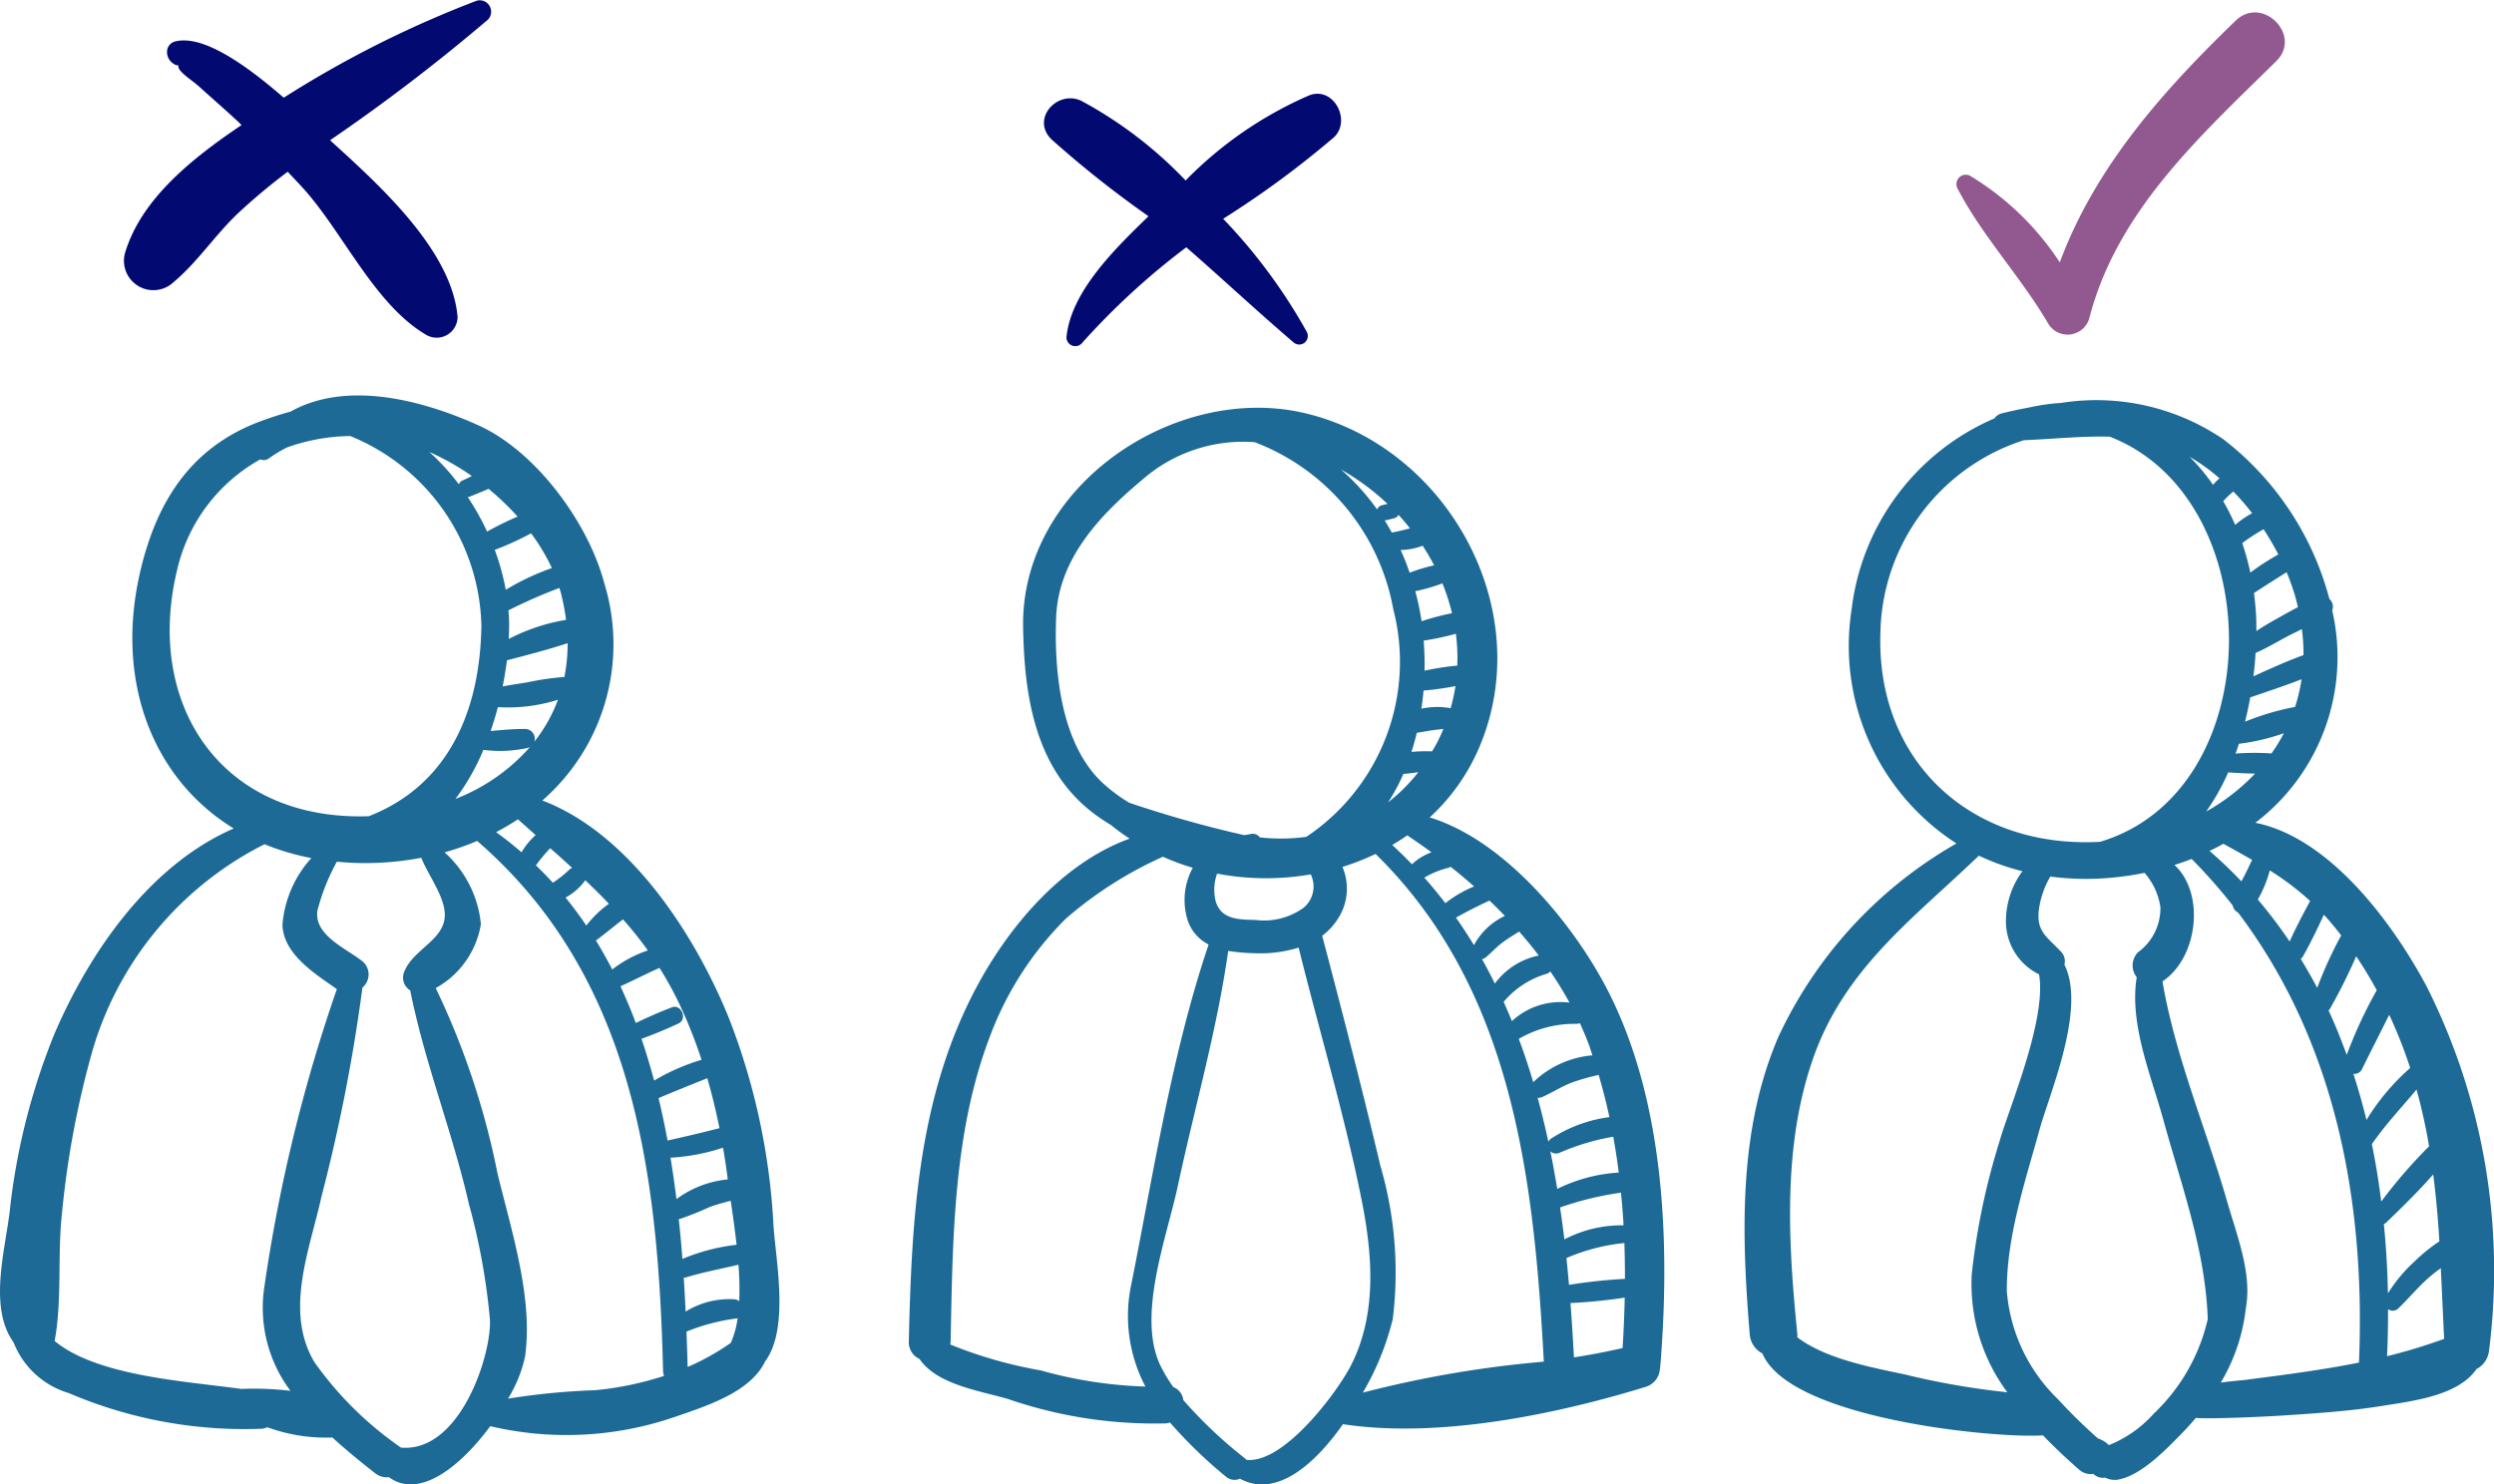
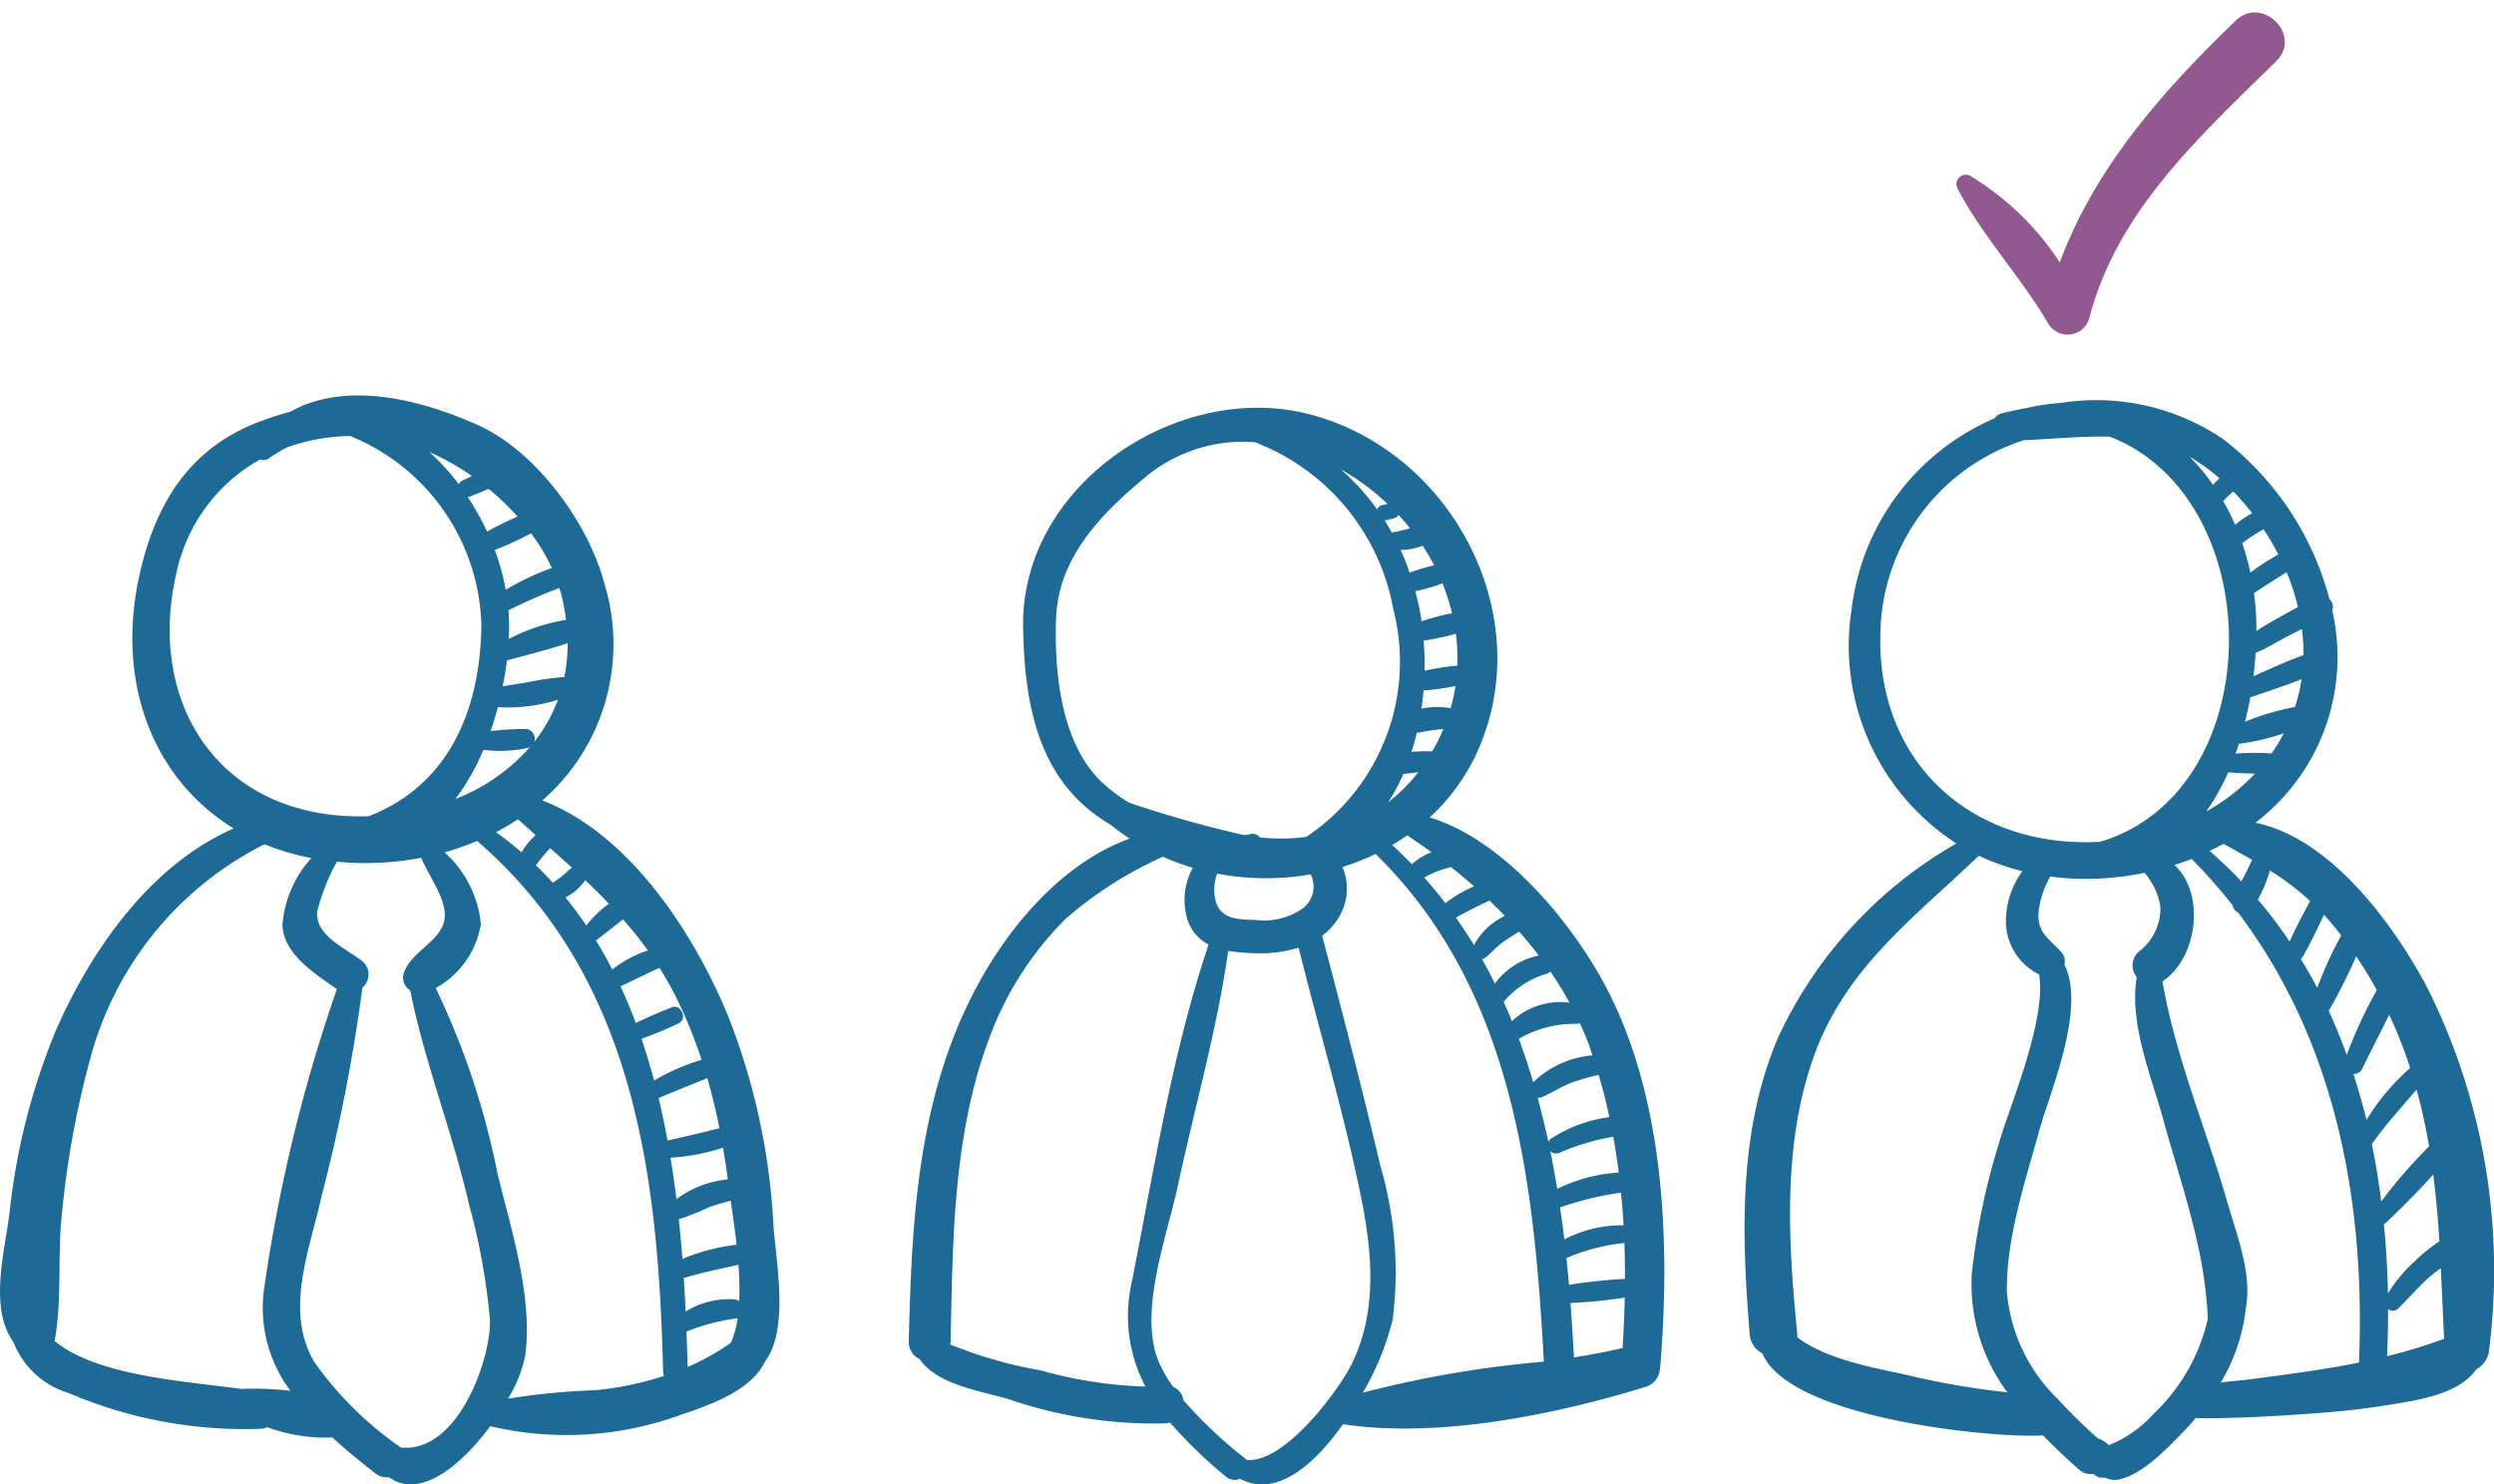
<svg xmlns="http://www.w3.org/2000/svg" width="116.257" height="69.216" viewBox="0 0 116.257 69.216">
  <g id="about-icon6" transform="translate(-230.854 -33.914)">
    <path id="Path_33903" data-name="Path 33903" d="M266.908,82.51a30.926,30.926,0,0,0-2.095-9.69c-1.55-3.8-4.572-8.537-8.678-10.1a9.661,9.661,0,0,0,2.89-10.121c-.742-2.822-3.186-6.164-5.875-7.374s-6.162-2.086-8.755-.636c-.509.138-1,.3-1.463.474-3.2,1.217-4.783,3.732-5.541,6.983-1.191,5.11.578,9.664,4.357,11.98-3.909,1.7-6.7,5.734-8.34,9.537a30.629,30.629,0,0,0-2.108,8.374c-.238,1.881-.965,4.45.188,6.052a3.972,3.972,0,0,0,2.569,2.362,20.819,20.819,0,0,0,9,1.664.829.829,0,0,0,.258-.071,7.9,7.9,0,0,0,2.981.48.289.289,0,0,0,.043-.009c.641.587,1.322,1.141,2,1.671a.874.874,0,0,0,.649.188c1.426,1.05,3.359-.535,4.719-2.379a15.5,15.5,0,0,0,8.619-.437c1.487-.513,3.506-1.149,4.193-2.582C267.66,87.346,267.017,84.19,266.908,82.51Zm-4,6.625q-.022-.814-.054-1.649a9.3,9.3,0,0,1,2.357-.617l.028-.011a4.256,4.256,0,0,1-.318,1.152A11.121,11.121,0,0,1,262.909,89.134ZM264.391,78q-1.2.307-2.42.576-.184-1-.418-1.978c.753-.323,1.513-.623,2.271-.928C264.047,76.437,264.235,77.216,264.391,78Zm.526,3.387c.089.615.191,1.32.273,2.05a9.178,9.178,0,0,0-2.526.66c-.048-.619-.1-1.242-.171-1.864a.393.393,0,0,0,.046,0,13.745,13.745,0,0,0,1.392-.556C264.253,81.56,264.584,81.471,264.917,81.385Zm-2.19,3.584a.521.521,0,0,0,.089-.009c.809-.247,1.638-.4,2.461-.595a14.581,14.581,0,0,1,.037,1.7.44.44,0,0,0-.223-.089,3.88,3.88,0,0,0-2.277.574Q262.778,85.763,262.727,84.969Zm2.052-4.582a4.782,4.782,0,0,0-2.392.918c-.08-.645-.173-1.29-.277-1.931a9.415,9.415,0,0,0,2.448-.467C264.642,79.4,264.718,79.893,264.779,80.387Zm-1.223-5.576a9.675,9.675,0,0,0-2.21.968c-.177-.658-.372-1.309-.589-1.946.587-.219,1.165-.452,1.736-.723.414-.2.121-.913-.316-.747-.576.217-1.132.467-1.686.729q-.326-.873-.714-1.712c.612-.273,1.2-.582,1.82-.855a16.271,16.271,0,0,1,1,1.838A22.626,22.626,0,0,1,263.556,74.811Zm-2.507-5.1a5.641,5.641,0,0,0-1.656.887q-.354-.691-.76-1.349l0,0c.429-.322.838-.662,1.262-.987C260.3,68.716,260.685,69.2,261.049,69.707Zm-1.814-2.175a4.907,4.907,0,0,0-1.05,1.015q-.454-.675-.968-1.307a2.7,2.7,0,0,0,.888-.764.292.292,0,0,0,.024-.048C258.508,66.789,258.876,67.155,259.235,67.532Zm-1.717-1.675a.377.377,0,0,0-.117.074,5.408,5.408,0,0,1-.777.619c-.253-.279-.515-.548-.788-.812a8.3,8.3,0,0,1,.665-.8C256.844,65.244,257.185,65.551,257.517,65.857Zm-1.7-1.526a3.306,3.306,0,0,0-.652.8c-.375-.327-.77-.641-1.186-.939.351-.184.69-.385,1.015-.6C255.274,63.842,255.549,64.09,255.82,64.331Zm-2.974-16.744c-.143.072-.288.145-.435.208a.325.325,0,0,0-.167.175,10.5,10.5,0,0,0-1.375-1.506A11.967,11.967,0,0,1,252.846,47.588Zm-.115.968c.294-.119.6-.24.9-.372a12.053,12.053,0,0,1,1.351,1.294,14.329,14.329,0,0,0-1.42.7,12.024,12.024,0,0,0-.9-1.606A.4.4,0,0,0,252.731,48.556Zm3.846,3.322a11.536,11.536,0,0,0-2.145,1.013,11.231,11.231,0,0,0-.513-1.861,14.17,14.17,0,0,0,1.693-.771A9.135,9.135,0,0,1,256.577,51.878Zm.584,5.089a.367.367,0,0,0-.065-.007,14.061,14.061,0,0,0-1.669.247c-.377.067-.762.113-1.139.19.082-.413.149-.822.2-1.217.924-.245,1.905-.493,2.829-.8A7.871,7.871,0,0,1,257.16,56.967Zm-.132-3.818a10.227,10.227,0,0,1,.214,1.143,8.99,8.99,0,0,0-2.673.892c.011-.217.019-.431.019-.636,0-.23-.011-.465-.032-.7a24.633,24.633,0,0,1,2.374-1.043C256.965,52.919,257,53.034,257.028,53.149Zm-3.639,7.206a6.089,6.089,0,0,0,2.076-.093.464.464,0,0,0,.1-.046,8.882,8.882,0,0,1-3.48,2.426A10.443,10.443,0,0,0,253.389,60.355Zm2.372-.375a.456.456,0,0,0-.416-.6c-.539-.007-1.08.05-1.619.095q.19-.552.338-1.113a7.732,7.732,0,0,0,2.8-.344A7.157,7.157,0,0,1,255.761,59.98ZM239.1,52.015a7.936,7.936,0,0,1,3.887-5.2.408.408,0,0,0,.418-.059,6.039,6.039,0,0,1,.833-.5,9.066,9.066,0,0,1,2.941-.53,9.794,9.794,0,0,1,6.115,8.823c-.056,4.056-1.578,7.474-5.249,8.905-.275.009-.55.011-.829,0C240.885,63.237,237.672,58,239.1,52.015Zm-5.7,35.907c.359-1.913.123-4.02.346-5.985a42.809,42.809,0,0,1,1.439-7.623,15.713,15.713,0,0,1,8-9.554,11.332,11.332,0,0,0,2.184.645,5.238,5.238,0,0,0-1.349,3.119c.052,1.37,1.509,2.27,2.537,2.991a74.872,74.872,0,0,0-3.383,13.907,6.445,6.445,0,0,0,1.221,4.825,14.15,14.15,0,0,0-2.292-.089C239.536,89.8,235.387,89.569,233.4,87.922Zm16.136,4.97,0-.006a16.219,16.219,0,0,1-4.03-3.983c-1.409-2.385-.212-5.232.335-7.719a80.529,80.529,0,0,0,1.909-9.742.8.8,0,0,0,.007-1.219c-.775-.61-2.264-1.216-2.108-2.359a9.645,9.645,0,0,1,.909-2.29c.355.033.716.058,1.085.063a13.9,13.9,0,0,0,2.848-.245c.379.933,1.262,2.022,1.071,2.931-.212,1-1.535,1.428-1.885,2.441a.694.694,0,0,0,.3.812c.667,3.361,1.976,6.623,2.738,9.972a30.352,30.352,0,0,1,.978,5.392C253.759,88.621,252.281,93.14,249.54,92.893Zm5-2.281a6.316,6.316,0,0,0,.792-1.957c.394-2.729-.651-5.926-1.284-8.548a36.222,36.222,0,0,0-2.879-8.638,4.18,4.18,0,0,0,2.106-2.983,5.158,5.158,0,0,0-1.693-3.346,12.837,12.837,0,0,0,1.517-.533c7.329,6.342,8.444,15.535,8.669,24.744a.568.568,0,0,0,.046.2,14.832,14.832,0,0,1-3.225.669A32.092,32.092,0,0,0,254.54,90.612Z" transform="translate(0 8.519)" fill="#1d6a96" />
    <path id="Path_33904" data-name="Path 33904" d="M277.925,63.245a9.433,9.433,0,0,0,2.288-3.216c2.762-6.394-1.407-14.006-8.041-15.619-6.074-1.478-13.3,3.37-13.2,9.942.052,3.234.558,6.638,3.292,8.708a9.47,9.47,0,0,0,.836.559c.011.007.013.019.024.026a9.94,9.94,0,0,0,.814.589c-3.227,1.167-5.762,4.247-7.277,7.19-2.61,5.065-2.885,10.651-3.017,16.236a.857.857,0,0,0,.5.836c.809,1.2,2.823,1.485,4.121,1.866a20.964,20.964,0,0,0,7.349,1.138,1.015,1.015,0,0,0,.206-.039,21.574,21.574,0,0,0,2.6,2.517.613.613,0,0,0,.662.1c1.643.9,3.428-.589,4.8-2.541,4.429.678,9.92-.452,14.073-1.729a.942.942,0,0,0,.7-.831c0-.024.011-.048.013-.074.463-5.606.24-12.115-2.286-17.277C284.869,68.518,281.552,64.349,277.925,63.245ZM284.3,83.79a9.082,9.082,0,0,1,2.7-.7q.028.836.026,1.671a25.056,25.056,0,0,0-2.608.279C284.382,84.626,284.342,84.208,284.3,83.79Zm2.664-1.526a5.766,5.766,0,0,0-2.762.658q-.089-.747-.2-1.491a14.768,14.768,0,0,1,2.838-.69C286.892,81.249,286.933,81.754,286.962,82.264Zm-2.474,3.625a25.049,25.049,0,0,0,2.526-.253q-.025,1.185-.1,2.351c-.742.173-1.5.316-2.266.435Q284.582,87.161,284.488,85.888Zm2.249-6.084a7.441,7.441,0,0,0-2.868.762c-.1-.587-.2-1.169-.322-1.751a.4.4,0,0,0,.44.061,10.728,10.728,0,0,1,2.493-.743Q286.631,78.964,286.737,79.8ZM283.6,78.21a.394.394,0,0,0-.143.158q-.223-1.034-.5-2.048a.465.465,0,0,0,.206-.035c.48-.212.918-.5,1.413-.688a11.086,11.086,0,0,1,1.225-.346q.287.97.5,1.967A6.582,6.582,0,0,0,283.6,78.21Zm1.913-3.872a4.544,4.544,0,0,0-2.762,1.253q-.3-1.023-.673-2.02a5.13,5.13,0,0,1,2.677-.7.459.459,0,0,0,.171-.032c.165.362.322.729.455,1.1C285.425,74.076,285.468,74.208,285.511,74.338ZM278.9,65.546q.558.441,1.095.916a5.654,5.654,0,0,0-1.34.781q-.466-.611-.981-1.19a4.113,4.113,0,0,1,1.139-.463A.548.548,0,0,0,278.9,65.546Zm1.814,1.578q.365.349.714.714a3.125,3.125,0,0,0-1.439,1.364c-.266-.437-.545-.864-.84-1.284C279.659,67.633,280.176,67.368,280.711,67.124Zm-.165,2.639c.271-.232.511-.5.8-.708.242-.175.494-.331.747-.487.318.362.625.736.914,1.117a3.368,3.368,0,0,0-2.047,1.307q-.284-.577-.6-1.138A.436.436,0,0,0,280.546,69.763Zm2.836.771a.415.415,0,0,0,.164-.106,17.022,17.022,0,0,1,.894,1.454,3.316,3.316,0,0,0-2.686.862c-.123-.3-.251-.6-.385-.9A4.134,4.134,0,0,1,283.382,70.535Zm-5.374-5.664a2.668,2.668,0,0,0-.914.559q-.441-.457-.918-.9c.24-.139.47-.29.7-.448Q277.445,64.46,278.009,64.871Zm-5.983,2.6a3.148,3.148,0,0,1-2.221.556c-.757-.022-1.6,0-1.859-.874a2.216,2.216,0,0,1,.067-1.286,12.223,12.223,0,0,0,4.366.035A1.29,1.29,0,0,1,272.026,67.474Zm3.448-18.584a10.784,10.784,0,0,0-1.693-1.868,11.129,11.129,0,0,1,2.175,1.606l-.249.063A.31.31,0,0,0,275.474,48.89Zm.426.5.351-.087a.325.325,0,0,0,.216-.162c.188.2.368.414.539.63-.283.071-.563.149-.851.193-.108-.193-.218-.385-.335-.571A.3.3,0,0,0,275.9,49.392Zm1.69,1.186c.2.3.375.6.539.918a7.833,7.833,0,0,0-1.141.344c-.125-.361-.262-.716-.42-1.059A2.945,2.945,0,0,0,277.589,50.578Zm1.377,3.151a11.347,11.347,0,0,0-1.422.374,12.845,12.845,0,0,0-.294-1.4,8.5,8.5,0,0,0,1.266-.366A9.865,9.865,0,0,1,278.966,53.728Zm-.069,4.428a3.5,3.5,0,0,0-1.361.024c.041-.283.074-.563.1-.846a13.3,13.3,0,0,0,1.487-.208A8.418,8.418,0,0,1,278.9,58.156Zm.314-1.985a12.171,12.171,0,0,0-1.53.238A14.1,14.1,0,0,0,277.644,55a11.805,11.805,0,0,0,1.5-.32A8.712,8.712,0,0,1,279.211,56.17ZM277.323,59.3c.2-.032.4-.067.595-.1.216-.032.429-.056.645-.082-.089.217-.186.435-.3.652-.069.136-.152.266-.23.4-.015,0-.024-.007-.041-.007a7.544,7.544,0,0,0-.918.026Q277.217,59.755,277.323,59.3Zm-.628,1.918c.232-.02.463-.05.7-.082a8.292,8.292,0,0,1-1.411,1.409A8.632,8.632,0,0,0,276.695,61.221Zm-16.184-7.283c.1-2.753,2.035-4.779,4.041-6.457a7.128,7.128,0,0,1,5.218-1.729,10.28,10.28,0,0,1,6.455,7.777,9.818,9.818,0,0,1-4.054,10.626,9.079,9.079,0,0,1-2.164.024.416.416,0,0,0-.427-.158c-.1.024-.2.037-.307.052a54.213,54.213,0,0,1-5.348-1.507,7.563,7.563,0,0,1-1.344-1.019C260.723,59.7,260.418,56.429,260.511,53.938Zm-.682,35.1a20.46,20.46,0,0,1-4.255-1.214,1.157,1.157,0,0,0,.02-.165c.095-4.7.117-9.66,1.8-14.115a15.274,15.274,0,0,1,3.574-5.58,18.393,18.393,0,0,1,4.52-2.883,11.3,11.3,0,0,0,1.394.515,3.135,3.135,0,0,0-.294,2.247,1.955,1.955,0,0,0,1.032,1.331c-1.7,5.028-2.556,10.567-3.584,15.747a7.056,7.056,0,0,0,.639,4.866A20.359,20.359,0,0,1,259.828,89.04ZM269.38,93.2a.661.661,0,0,0-.089-.087,21.044,21.044,0,0,1-2.851-2.7.738.738,0,0,0-.465-.606,6.915,6.915,0,0,1-.612-1.022c-1.095-2.323.314-5.983.82-8.353.775-3.625,1.831-7.283,2.349-10.963a8.906,8.906,0,0,0,1.271.108,6.009,6.009,0,0,0,2.013-.262c.974,3.942,2.16,7.861,2.95,11.844.5,2.528.7,5.245-.506,7.628C273.637,90.014,271.139,93.39,269.38,93.2Zm5.428-3.132a12.813,12.813,0,0,0,1.394-3.426,17.713,17.713,0,0,0-.576-7.154c-.848-3.586-1.773-7.164-2.714-10.727a2.907,2.907,0,0,0,.714-.76,2.575,2.575,0,0,0,.232-2.448,11.261,11.261,0,0,0,1.543-.606c6.4,6.268,7.383,15.136,7.844,23.675A50.749,50.749,0,0,0,274.808,90.066Z" transform="translate(19.574 8.784)" fill="#1d6a96" />
    <path id="Path_33905" data-name="Path 33905" d="M306.408,71.282c-1.52-2.861-4.465-6.935-7.991-7.647a9.707,9.707,0,0,0,3.582-9.9.479.479,0,0,0-.132-.535,13.883,13.883,0,0,0-4.935-7.441,10.521,10.521,0,0,0-7.58-1.7,9.554,9.554,0,0,0-1.5.216q-.641.117-1.255.271a.57.57,0,0,0-.34.232,11.121,11.121,0,0,0-6.66,8.9A10.965,10.965,0,0,0,284.482,64.6a20.21,20.21,0,0,0-8.292,9c-1.883,4.355-1.725,9.236-1.346,13.868a1.1,1.1,0,0,0,.593.913c1.277,3.063,10.909,3.972,13.08,3.818.535.558,1.1,1.087,1.675,1.591a.82.82,0,0,0,.675.206.621.621,0,0,0,.547.173,1.007,1.007,0,0,0,.578.1c1.1-.191,2.247-1.4,2.994-2.16.225-.229.442-.47.652-.721.853.059,3.509-.078,3.991-.11,1.541-.1,3.108-.2,4.634-.442,1.476-.238,3.6-.474,4.459-1.727a1.1,1.1,0,0,0,.587-.866A29.463,29.463,0,0,0,306.408,71.282Zm-5.439-4c-.336.621-.664,1.247-.957,1.89a21.9,21.9,0,0,0-1.481-1.957,5.726,5.726,0,0,0,.558-1.357A12.8,12.8,0,0,1,300.969,67.282Zm-.322,2.563c.351-.625.662-1.27.961-1.92.067.072.136.139.2.216.21.243.413.494.61.747a18.942,18.942,0,0,0-1.119,2.444q-.362-.686-.769-1.349A.453.453,0,0,0,300.647,69.845Zm1.244,2.467a25.333,25.333,0,0,0,1.225-2.452c.346.513.664,1.041.959,1.584a21.145,21.145,0,0,0-1.4,3.015c-.257-.7-.534-1.4-.848-2.074A.341.341,0,0,0,301.891,72.312Zm3.42,1.835c.115.307.221.613.322.922a10.461,10.461,0,0,0-2.037,2.424q-.268-1.09-.61-2.151a.389.389,0,0,0,.4-.217c.415-.844.848-1.688,1.27-2.537Q305.012,73.356,305.311,74.146Zm1.2,4.576a23.5,23.5,0,0,0-2.227,2.574c-.113-.9-.255-1.794-.437-2.677.63-.911,1.377-1.7,2.082-2.545A26.347,26.347,0,0,1,306.515,78.723Zm.479,4.433a7.746,7.746,0,0,0-1.143.924,6.992,6.992,0,0,0-1.251,1.5q-.031-1.62-.19-3.234a.4.4,0,0,0,.1-.061c.74-.712,1.506-1.459,2.2-2.253C306.841,81.068,306.93,82.109,306.995,83.156ZM304.6,86.312a.366.366,0,0,0,.487-.039c.48-.461.9-.976,1.4-1.418a7.1,7.1,0,0,1,.573-.45c.056,1.087.1,2.184.156,3.294a25.712,25.712,0,0,1-2.662.81Q304.607,87.413,304.6,86.312Zm-6.336-20.946c-.112.234-.221.47-.338.7-.052.1-.108.2-.162.3-.467-.491-.959-.965-1.483-1.418.219-.106.435-.216.645-.333C297.387,64.871,297.833,65.118,298.266,65.366ZM296.443,47.88a9.164,9.164,0,0,0-1.093-1.309,8.878,8.878,0,0,1,1.392,1A2.939,2.939,0,0,0,296.443,47.88Zm.946.307a11.451,11.451,0,0,1,.877,1.015,4.287,4.287,0,0,0-.79.543,11.184,11.184,0,0,0-.558-1.106A5.113,5.113,0,0,1,297.389,48.187Zm2.1,2.937a11.621,11.621,0,0,0-1.307.846,12.356,12.356,0,0,0-.377-1.375,9.261,9.261,0,0,1,.993-.647A12.791,12.791,0,0,1,299.488,51.124Zm.8,2.015c.043.149.078.3.112.442-.266.138-.528.283-.786.428-.388.217-.783.437-1.152.688,0-.234,0-.465-.011-.684-.017-.362-.054-.725-.1-1.089.5-.329,1.011-.651,1.52-.972A10.832,10.832,0,0,1,300.292,53.139Zm-.026,5.095a12.09,12.09,0,0,0-2.327.688c.095-.381.177-.764.244-1.145.013,0,.022,0,.035,0,.779-.268,1.578-.53,2.355-.835A7.974,7.974,0,0,1,300.266,58.234Zm.394-2.415c-.792.286-1.567.641-2.331.987.047-.37.08-.734.1-1.089.537-.232,1.039-.541,1.558-.812.2-.1.4-.2.6-.3A8.714,8.714,0,0,1,300.66,55.819Zm-3.013,4.134a9.951,9.951,0,0,0,2.1-.493,7.863,7.863,0,0,1-.576.941,12.337,12.337,0,0,0-1.678.007C297.549,60.258,297.6,60.105,297.647,59.953Zm-.5,1.333c.42.028.838.052,1.258.056a9.6,9.6,0,0,1-2.279,1.77A10.329,10.329,0,0,0,297.149,61.286Zm-16.2-6.74a9.623,9.623,0,0,1,6.68-8.749c1.312-.052,2.677-.2,4.006-.164,7.483,2.9,7.481,16.522-.453,18.89C285.14,64.856,280.629,60.721,280.947,54.546Zm1.3,34.85c-1.485-.325-3.8-.712-5.18-1.77a1.118,1.118,0,0,0,0-.158c-.418-4.208-.688-8.638.69-12.712,1.452-4.292,4.7-6.632,7.773-9.587a10.907,10.907,0,0,0,2.03.725,3.945,3.945,0,0,0-.768,2.3,2.752,2.752,0,0,0,1.543,2.509c.374,2.1-1.426,6.3-1.835,7.766a32.41,32.41,0,0,0-1.3,6.2,8.449,8.449,0,0,0,1.658,5.522A36.171,36.171,0,0,1,282.242,89.4Zm9.344,3.26a1.236,1.236,0,0,0-.507-.312,24.323,24.323,0,0,1-1.831-1.792l-.03-.033a7.877,7.877,0,0,1-2.388-5.032c-.022-2.539.862-5.143,1.528-7.561.459-1.664,2.18-5.625,1.154-7.678a.623.623,0,0,0-.158-.6c-.617-.673-1.167-.918-1.03-1.972a4.183,4.183,0,0,1,.532-1.533,12.8,12.8,0,0,0,2.461.084,14.284,14.284,0,0,0,1.931-.257,3.109,3.109,0,0,1,.74,1.606,2.546,2.546,0,0,1-1.046,2.1.877.877,0,0,0-.058,1.16c-.355,2.186.673,4.586,1.24,6.649.859,3.121,1.959,6.076,2.071,9.292a8.764,8.764,0,0,1-2.517,4.409A5.582,5.582,0,0,1,291.586,92.656Zm6.461-3.054c-.24.032-.721.063-1.247.138a8.585,8.585,0,0,0,1.171-3.48c.294-1.6-.409-3.355-.879-4.987-.963-3.34-2.426-6.783-3.007-10.242,1.652-1.1,2-4.1.558-5.428.271-.087.539-.178.8-.283a25.428,25.428,0,0,1,1.914,2.169.472.472,0,0,0,.253.336c4.511,5.972,5.948,13.415,5.634,20.98C301.571,89.143,299.87,89.364,298.047,89.6Z" transform="translate(37.571 8.643)" fill="#1d6a96" />
    <path id="Path_33906" data-name="Path 33906" d="M284.206,48.753a1.052,1.052,0,0,0,1.9-.249C287.388,43.5,291.269,40,294.825,36.5c1.229-1.208-.651-3.084-1.89-1.89-3.416,3.292-6.554,6.842-8.2,11.27a13.061,13.061,0,0,0-4.175-4.033.436.436,0,0,0-.591.591C281.126,44.664,282.929,46.564,284.206,48.753Z" transform="translate(42.135 0.267)" fill="#915990" />
-     <path id="Path_33907" data-name="Path 33907" d="M261.909,41.978c-1.55,1.506-3.625,3.513-3.825,5.654a.413.413,0,0,0,.7.288,33.665,33.665,0,0,1,4.887-4.494c1.678,1.463,3.3,2.981,4.993,4.428a.4.4,0,0,0,.625-.481,25.551,25.551,0,0,0-3.9-5.277,44.275,44.275,0,0,0,5.173-3.807c.807-.779-.015-2.364-1.139-1.957a18.156,18.156,0,0,0-5.784,3.978,19.4,19.4,0,0,0-4.855-3.71c-1.123-.537-2.379.844-1.39,1.8A48.673,48.673,0,0,0,261.909,41.978Z" transform="translate(22.482 2.019)" fill="#020a72" />
-     <path id="Path_33908" data-name="Path 33908" d="M236.285,47.07c1.117-.937,1.924-2.182,2.983-3.191a28.019,28.019,0,0,1,2.338-1.957c.275.3.558.586.825.89,1.807,2.059,3.27,5.338,5.638,6.721a.974.974,0,0,0,1.455-.835c-.257-3.138-3.734-6.23-5.916-8.219l-.028-.026a87.1,87.1,0,0,0,7.361-5.626.532.532,0,0,0-.515-.883,49.629,49.629,0,0,0-9.006,4.526c-1.671-1.454-3.747-2.972-5.076-2.619a.5.5,0,0,0-.364.476.637.637,0,0,0,.312.563.337.337,0,0,0,.219.072c-.065.273.586.647.978,1,.6.546,1.216,1.076,1.81,1.632.052.048.1.1.154.151-2.23,1.506-4.686,3.416-5.441,6A1.371,1.371,0,0,0,236.285,47.07Z" transform="translate(2.66)" fill="#020a72" />
  </g>
</svg>